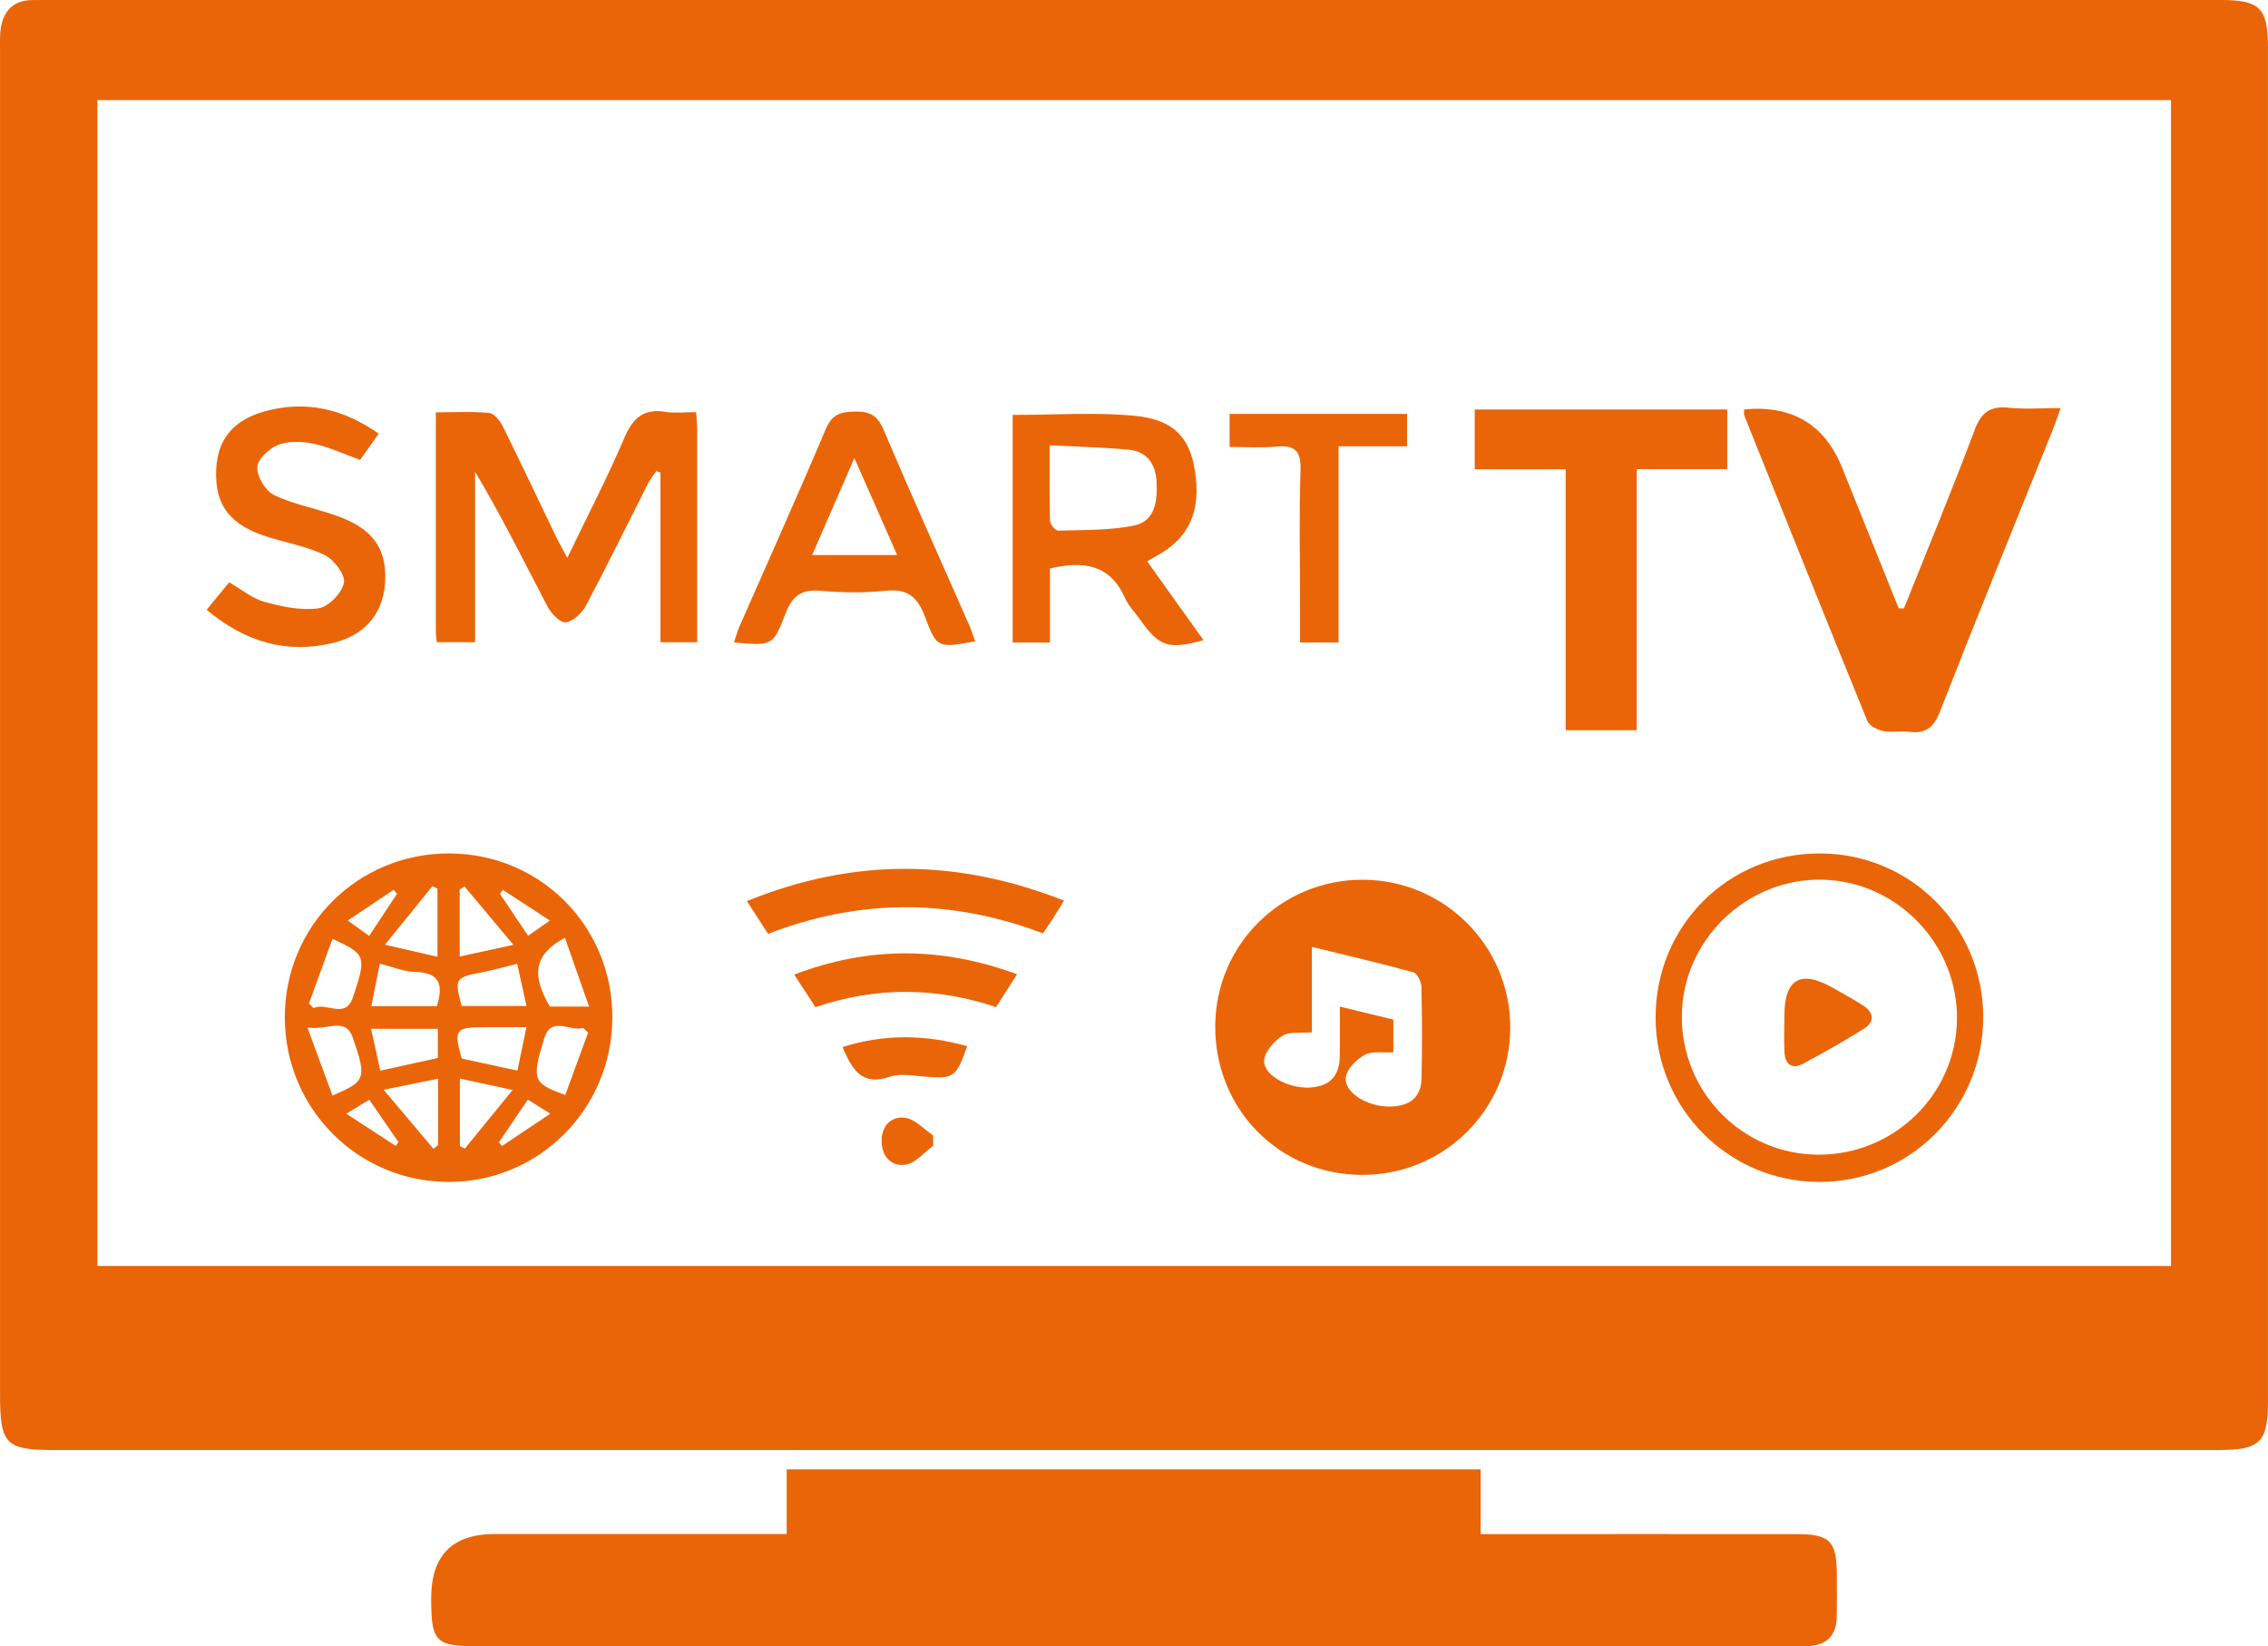
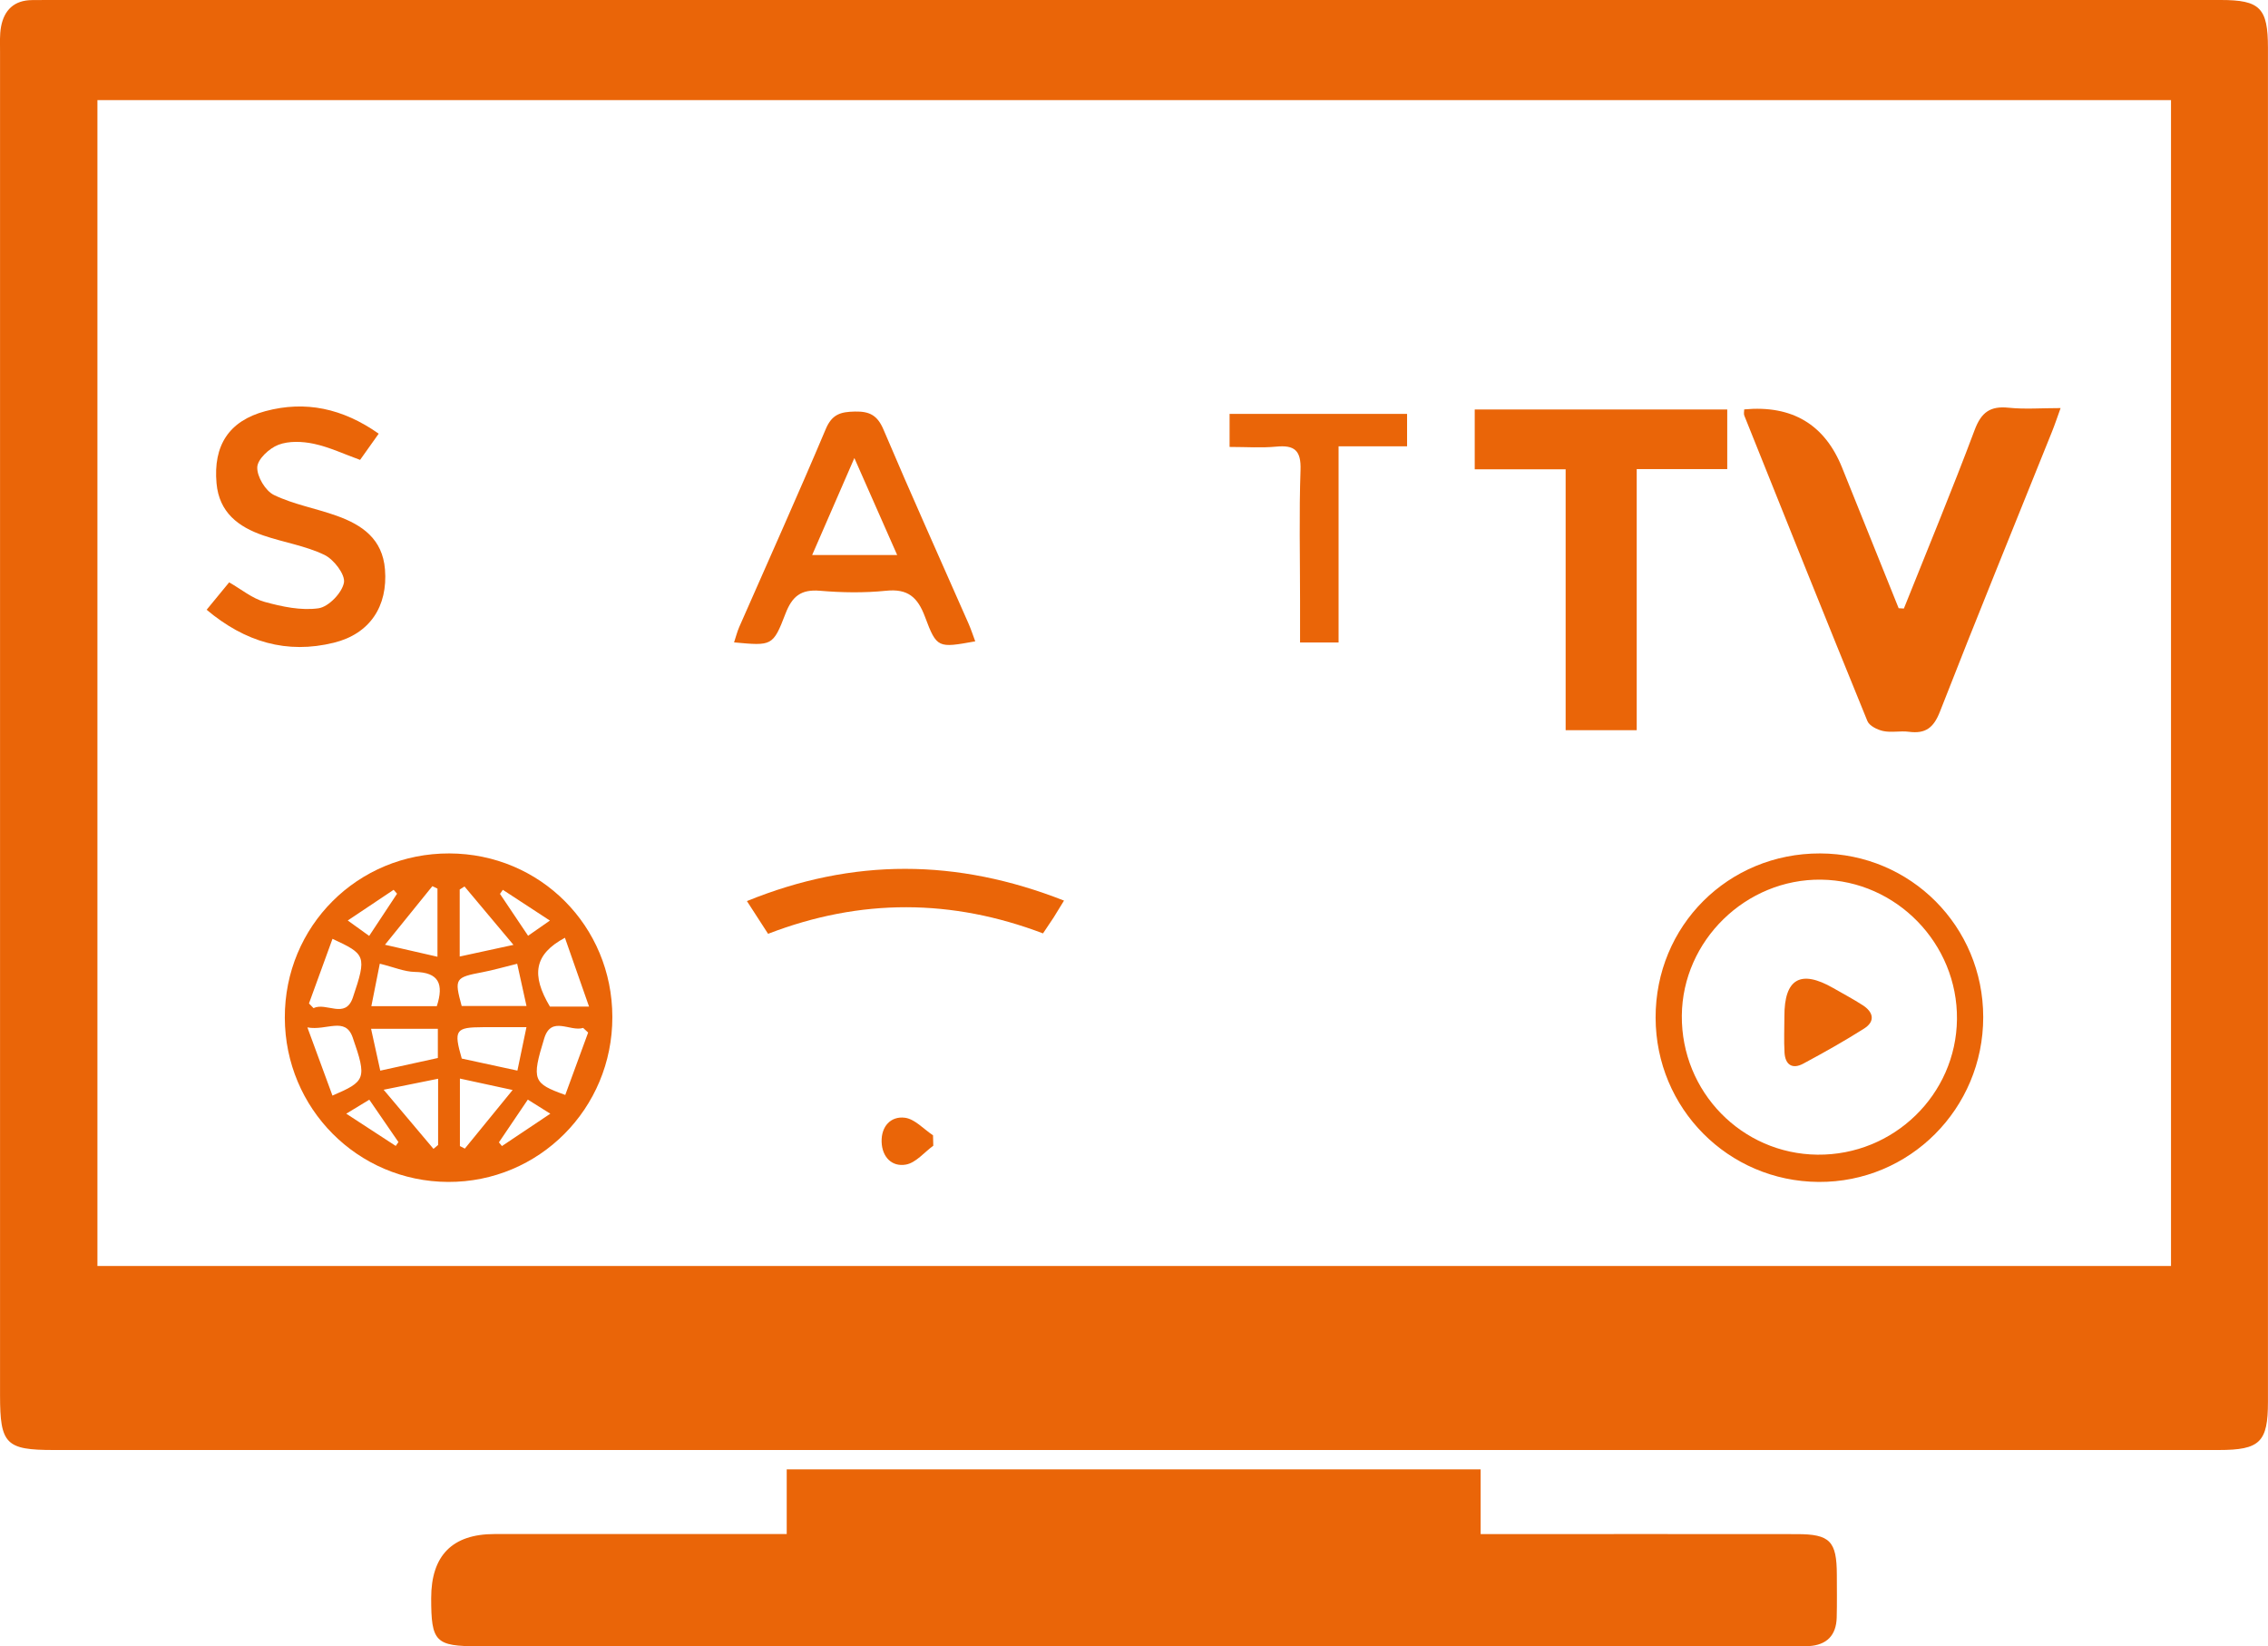
<svg xmlns="http://www.w3.org/2000/svg" id="Layer_2" viewBox="0 0 529.38 384.2">
  <defs>
    <style>.cls-1{fill:#ea6508;stroke-width:0px;}</style>
  </defs>
  <g id="_ÎÓÈ_1">
    <path class="cls-1" d="M264.45,338.38c-83.98,0-167.96,0-251.95,0-11.14,0-12.49-1.39-12.49-12.75,0-104.48,0-208.96,0-313.44,0-2-.12-4.04.24-5.98C.98,2.31,3.34.05,7.49.02,8.66,0,9.83,0,10.99,0,180.12,0,349.25,0,518.38,0c9.14,0,10.99,1.86,10.99,11.18,0,105.31,0,210.62,0,315.94,0,9.43-1.86,11.26-11.48,11.26-84.48,0-168.96,0-253.44,0ZM506.74,23.37H22.74v272.06h484V23.37Z" />
    <path class="cls-1" d="M183.63,358v-15.11h161.97v15.11c2.46,0,4.39,0,6.32,0,22.5,0,45-.02,67.5.01,7.72,0,9.3,1.65,9.32,9.46,0,3.33.06,6.67-.03,10-.11,4.19-2.34,6.43-6.52,6.67-1.5.09-3,.04-4.5.04-102,0-204,0-306,0-10.07,0-11.05-1-11.05-11.22q0-14.97,14.82-14.97c20.67,0,41.33,0,62,0h6.16Z" />
-     <path class="cls-1" d="M317.94,274.18c-19.31-.04-34.38-15.31-34.29-34.74.09-19,15.41-34.19,34.45-34.14,19.15.05,34.59,15.65,34.41,34.79-.17,18.97-15.55,34.13-34.58,34.09ZM325.23,237.93v7.64c-2.46.15-4.93-.34-6.65.58-1.91,1.02-4.09,3.16-4.44,5.12-.63,3.5,4.78,6.93,10.02,6.96,4.85.03,7.55-2.12,7.65-6.54.15-7.15.13-14.31-.04-21.46-.03-1.17-.99-3.09-1.88-3.33-7.59-2.09-15.27-3.87-23.68-5.93v19.93c-2.74.26-5.29-.2-6.89.82-1.92,1.24-4.08,3.65-4.25,5.71-.28,3.44,5.62,6.61,10.56,6.37,4.63-.23,6.98-2.54,7.08-7.18.08-3.74.02-7.49.02-11.72,4.61,1.12,8.45,2.05,12.51,3.04Z" />
    <path class="cls-1" d="M444.39,142.01c5.54-13.87,11.27-27.67,16.51-41.65,1.56-4.16,3.64-5.66,7.96-5.21,3.77.39,7.62.08,12.11.08-.78,2.16-1.34,3.85-2,5.49-8.74,21.76-17.62,43.47-26.15,65.32-1.49,3.83-3.39,5.24-7.28,4.73-1.96-.26-4.05.24-5.97-.17-1.37-.29-3.24-1.21-3.7-2.34-9.68-23.72-19.2-47.5-28.73-71.28-.17-.42-.02-.96-.02-1.44q16.78-1.56,22.87,13.65c4.38,10.92,8.79,21.83,13.18,32.75.4.02.81.05,1.21.07Z" />
    <path class="cls-1" d="M365.44,109.52h-21.22v-13.96h58.94v13.91h-21.13v60.93h-16.59v-60.88Z" />
-     <path class="cls-1" d="M162.48,96.16c.11,1.69.25,2.82.26,3.95.01,16.46,0,32.91,0,49.77h-8.58v-39.63c-.33-.1-.65-.2-.98-.31-.65.97-1.41,1.88-1.93,2.92-4.82,9.49-9.49,19.06-14.48,28.47-.92,1.74-2.99,3.68-4.73,3.9-1.27.16-3.4-2.08-4.26-3.72-5.46-10.44-10.68-21.01-16.89-31.41v39.76h-8.93c-.09-.9-.23-1.7-.23-2.49-.01-16.8,0-33.6,0-51.15,4.32,0,8.42-.24,12.46.15,1.18.12,2.55,1.88,3.2,3.19,4.21,8.49,8.24,17.07,12.36,25.61.7,1.45,1.51,2.85,2.66,5.01,4.71-9.78,9.38-18.76,13.35-28.05,2-4.68,4.55-6.86,9.66-6.01,2.1.35,4.3.06,7.05.06Z" />
    <path class="cls-1" d="M462.91,237.36c0,21.37-17.2,38.6-38.43,38.46-21.1-.14-37.99-17.15-38.04-38.31-.05-21.45,16.92-38.4,38.4-38.35,21.15.06,38.06,17.03,38.07,38.2ZM424.23,269.46c17.76.17,32.36-14,32.55-31.6.19-17.63-14.13-32.35-31.69-32.58-17.57-.23-32.38,14.21-32.53,31.72-.15,17.79,14,32.28,31.67,32.46Z" />
-     <path class="cls-1" d="M236.36,96.83c9.76,0,19.11-.66,28.32.18,9.2.84,12.99,5.01,14.22,12.77,1.52,9.61-1.37,15.92-9.16,20.06-.55.29-1.07.63-1.97,1.16,4.46,6.24,8.77,12.28,13.14,18.39-8.14,2.24-10.3,1.54-14.67-4.63-1.25-1.76-2.84-3.37-3.71-5.31-3.45-7.75-9.6-8.61-17.46-6.79v17.29h-8.7v-53.12ZM245,103.92c0,6.43-.08,12.04.09,17.65.02.81,1.26,2.28,1.9,2.26,5.96-.19,12.04,0,17.81-1.22,4.87-1.03,5.38-5.77,5.16-10.17-.21-4.21-2.26-7.09-6.54-7.5-5.89-.56-11.83-.68-18.42-1.02Z" />
    <path class="cls-1" d="M227.61,149.67c-8.65,1.55-8.95,1.66-11.71-5.74-1.71-4.57-4-6.59-9.07-6.07-5.11.52-10.34.44-15.46,0-4.43-.37-6.48,1.32-8.03,5.35-2.92,7.61-3.17,7.51-12,6.7.42-1.26.72-2.47,1.21-3.6,6.75-15.39,13.66-30.7,20.19-46.18,1.47-3.5,3.52-4.02,6.81-4.09,3.42-.07,5.25.87,6.67,4.21,6.43,15.16,13.21,30.17,19.84,45.25.59,1.34,1.04,2.74,1.57,4.15ZM209.41,129.52c-3.38-7.65-6.42-14.55-9.99-22.63-3.64,8.37-6.64,15.26-9.85,22.63h19.84Z" />
    <path class="cls-1" d="M88.4,101.2c-1.7,2.4-3.04,4.28-4.35,6.12-3.7-1.33-7.14-2.97-10.77-3.75-2.67-.57-5.84-.71-8.3.23-2.11.8-4.86,3.35-4.93,5.23-.09,2.18,1.91,5.53,3.91,6.49,4.59,2.21,9.79,3.11,14.64,4.85,5.92,2.12,10.69,5.39,11.26,12.51.69,8.6-3.52,15.04-11.94,17.11-10.97,2.7-20.67-.13-29.69-7.69,1.8-2.2,3.45-4.2,5.26-6.4,2.85,1.63,5.38,3.76,8.28,4.56,4.07,1.12,8.53,2.07,12.59,1.49,2.34-.34,5.48-3.6,5.92-5.98.35-1.89-2.37-5.44-4.58-6.49-4.44-2.13-9.51-2.9-14.23-4.52-5.83-2-10.32-5.36-10.93-12.19-.78-8.77,2.85-14.53,11.4-16.82,9.36-2.51,18.04-.66,26.46,5.26Z" />
    <path class="cls-1" d="M287,104.28v-7.69h41.43v7.57h-15.99v45.78h-8.99c0-3.29,0-6.55,0-9.81,0-10.15-.24-20.31.11-30.45.16-4.56-1.41-5.87-5.69-5.45-3.43.33-6.91.07-10.86.07Z" />
    <path class="cls-1" d="M248.36,210.16c-1.07,1.74-1.75,2.88-2.46,4-.72,1.11-1.47,2.2-2.45,3.66-21.18-8.04-42.48-8.27-64.17.1-1.54-2.38-3.04-4.71-4.94-7.64,24.75-10.07,49-9.95,74.02-.11Z" />
-     <path class="cls-1" d="M237.4,227.36c-1.81,2.82-3.25,5.05-4.92,7.66-13.97-4.68-28.02-4.8-42.16.02-1.64-2.54-3.16-4.88-4.93-7.61,17.41-6.64,34.37-6.54,52.01-.07Z" />
-     <path class="cls-1" d="M196.64,244.35c9.84-3.11,19.43-2.93,29.11-.21-2.58,7.39-3.16,7.71-10.2,7.08-2.64-.24-5.55-.74-7.93.07-6.69,2.26-8.76-1.95-10.98-6.94Z" />
    <path class="cls-1" d="M217.84,267.37c-2.11,1.54-4.06,3.98-6.38,4.4-3.29.59-5.58-1.77-5.68-5.32-.1-3.59,2.14-6.02,5.42-5.61,2.33.29,4.4,2.66,6.58,4.1.02.81.04,1.62.06,2.43Z" />
    <path class="cls-1" d="M416.5,237.19q-.04-13.18,11.41-6.61c2.3,1.32,4.64,2.56,6.86,3.99,2.51,1.61,3.01,3.77.32,5.47-4.61,2.92-9.38,5.6-14.19,8.18-2.55,1.37-4.21.25-4.37-2.59-.16-2.81-.03-5.63-.03-8.44Z" />
    <path class="cls-1" d="M142.93,237.34c.03,21.37-17.13,38.58-38.36,38.48-21.09-.1-38.02-17.12-38.09-38.29-.08-21.38,16.99-38.43,38.4-38.37,21.2.06,38.03,16.94,38.05,38.17ZM120.71,224.91c-3.26.8-5.63,1.5-8.06,1.96-6.44,1.22-6.64,1.47-4.89,7.89h15.13c-.77-3.51-1.43-6.49-2.17-9.84ZM88.65,224.89c-.69,3.47-1.31,6.58-1.97,9.91h15.28c1.68-5.21.45-7.89-5.15-7.99-2.41-.04-4.81-1.09-8.16-1.92ZM72.12,234.17c.35.36.7.73,1.06,1.09,2.98-1.45,7.44,2.67,9.18-2.46,3.31-9.78,2.96-10.12-4.75-13.71-1.85,5.08-3.67,10.08-5.49,15.08ZM131.86,218.84c-7.2,3.86-7.9,8.68-3.5,16.06h9.13c-1.97-5.62-3.73-10.63-5.63-16.06ZM137.28,240.96c-.39-.36-.78-.72-1.17-1.08-3.02.96-7.42-2.93-9.07,2.41-3.02,9.8-2.59,10.54,4.9,13.23,1.78-4.85,3.56-9.7,5.34-14.56ZM71.75,239.76c2.19,5.96,4.01,10.91,5.85,15.91,7.69-3.32,8.11-3.85,4.72-13.57-1.72-4.94-6.08-1.5-10.57-2.34ZM86.61,240.08c.79,3.59,1.47,6.69,2.15,9.77,4.86-1.07,9.04-1.99,13.44-2.95v-6.82h-15.59ZM120.77,249.84c.68-3.25,1.32-6.33,2.11-10.13-3.98,0-7.08,0-10.18,0-6.4.02-6.84.67-4.92,7.32,4.14.89,8.29,1.79,12.99,2.81ZM89.54,254.3c4.55,5.4,8.1,9.6,11.64,13.8.36-.3.72-.6,1.08-.9v-15.46c-3.9.79-7.38,1.49-12.72,2.57ZM119.67,254.37c-4.92-1.07-8.47-1.83-12.32-2.67v15.75c.38.2.77.4,1.15.59,3.45-4.23,6.91-8.46,11.16-13.68ZM119.84,220.49c-4.48-5.35-7.95-9.49-11.42-13.62l-1.12.71v15.64c3.94-.85,7.36-1.6,12.54-2.72ZM102.11,223.27v-15.9c-.4-.19-.8-.38-1.19-.57-3.43,4.24-6.85,8.47-11.06,13.67,4.85,1.11,8.27,1.89,12.25,2.8ZM123.27,218.37c1.5-1.05,2.9-2.02,5.08-3.54-4.13-2.7-7.55-4.94-10.98-7.18-.22.32-.44.63-.67.95,2.12,3.15,4.23,6.3,6.56,9.77ZM80.83,259.9c4.49,2.93,8.01,5.22,11.54,7.52.21-.3.42-.6.63-.9-2.2-3.2-4.4-6.4-6.8-9.89-1.48.9-2.83,1.72-5.37,3.26ZM116.46,266.59c.23.29.47.57.7.86,3.54-2.37,7.08-4.73,11.29-7.55-2.32-1.45-3.74-2.34-5.25-3.29-2.44,3.6-4.59,6.79-6.75,9.98ZM81.17,214.81c2.08,1.5,3.44,2.48,5,3.6,2.3-3.47,4.4-6.66,6.51-9.85-.27-.3-.53-.61-.8-.91-3.32,2.22-6.63,4.44-10.71,7.16Z" />
  </g>
</svg>